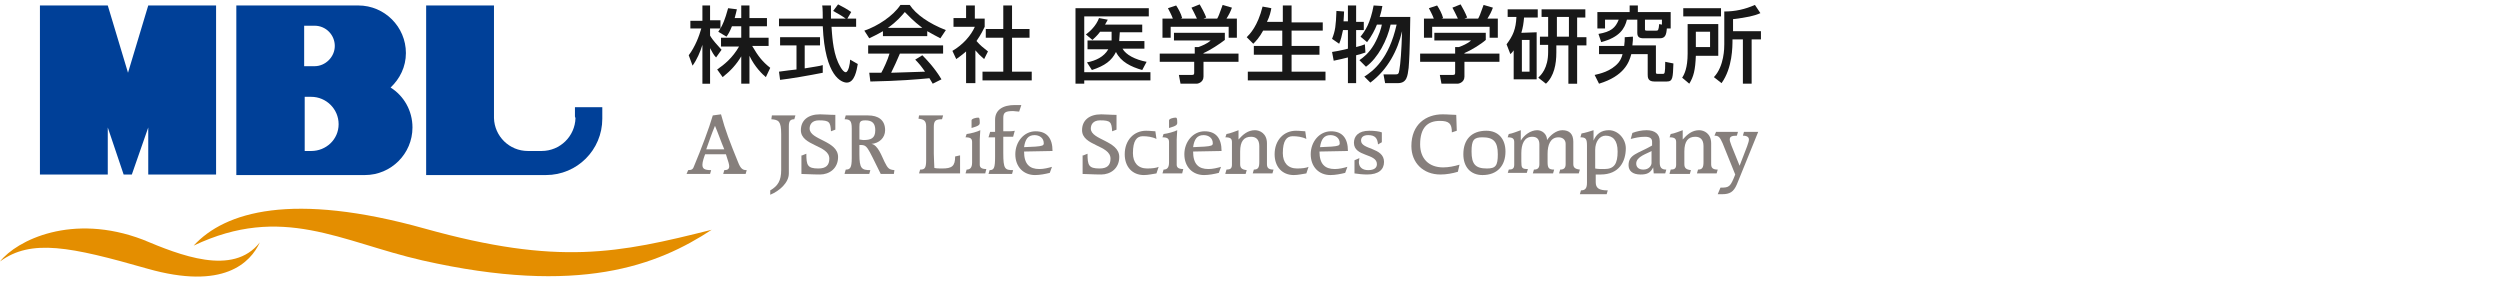
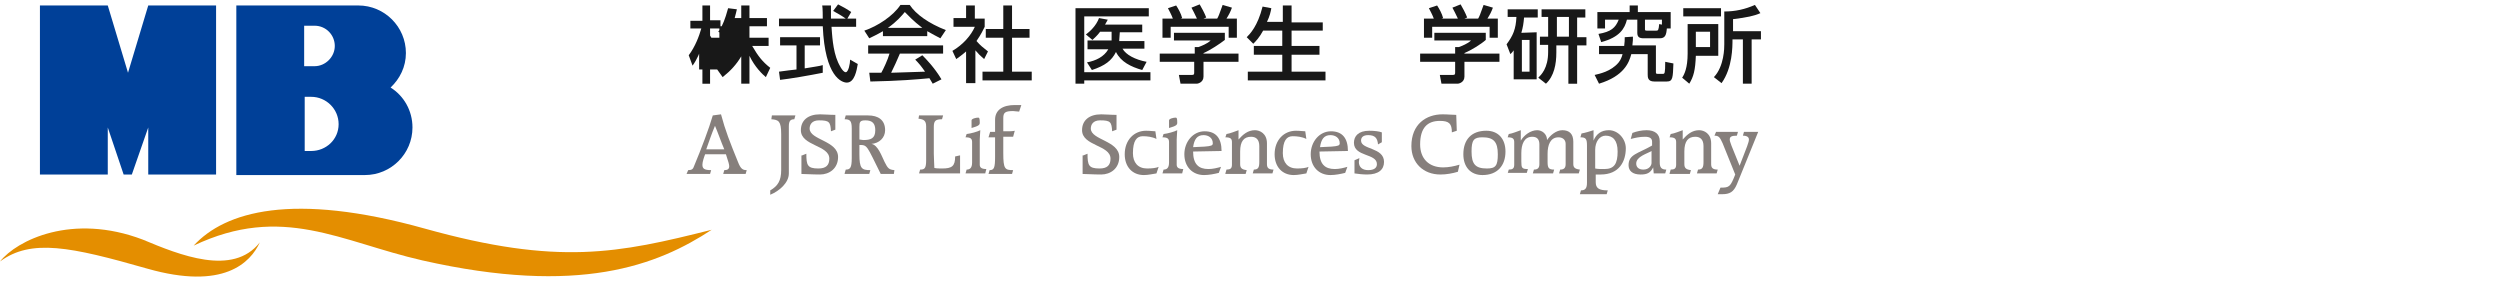
<svg xmlns="http://www.w3.org/2000/svg" version="1.1" id="レイヤー_1" x="0px" y="0px" width="457px" height="51.4px" viewBox="0 0 457 51.4" style="enable-background:new 0 0 457 51.4;" xml:space="preserve">
  <style type="text/css">
	.st0{fill:#E48E00;}
	.st1{fill:#004098;}
	.st2{fill:#181818;}
	.st3{fill:#867F7C;}
</style>
  <g>
    <g>
      <g>
        <path class="st0" d="M35.4,44.9c5.7-6.2,18-9.9,42.3-3.1c24.4,6.8,35.3,4.5,52.4,0.2c-9.9,6.5-24.2,12.1-52.9,5.6     C62.3,44.2,51.6,37.2,35.4,44.9z" />
        <path class="st0" d="M47.5,44.3c-1.7,3.7-6.6,8.8-20.6,4.8S5.7,43.6,0,47.8c3.1-3.9,13.2-8.9,26.1-4     C32.8,46.6,42.6,50.6,47.5,44.3z" />
      </g>
      <g>
        <polygon class="st1" points="27.1,1 23.4,13.3 19.7,1 7.3,1 7.3,31.9 19.7,31.9 19.7,23.3 22.6,31.9 24.1,31.9 27.1,23.3      27.1,31.9 39.5,31.9 39.5,1    " />
        <path class="st1" d="M71.4,16c1.7-1.6,2.8-3.8,2.8-6.3c0-4.8-3.9-8.7-8.7-8.7H43.2v31h23.5c4.8,0,8.7-3.9,8.7-8.7     C75.4,20.2,73.8,17.5,71.4,16z M55.6,4.7h1.9c2.1,0,3.7,1.7,3.7,3.7s-1.7,3.7-3.7,3.7h-1.9V4.7z M56.9,27.6h-1.2v-9.9h1.2     c2.7,0,5,2.2,5,5S59.6,27.6,56.9,27.6z" />
-         <path class="st1" d="M105.2,21.6c-0.1,3.3-2.8,6-6.2,6h-2.5c-3.4,0-6.1-2.7-6.2-6l0,0V1H77.9v31h21.9c5.7,0,10.3-4.6,10.3-10.3     v-2.1h-5v1.7L105.2,21.6z" />
      </g>
    </g>
    <g>
-       <path class="st2" d="M133.8,4.8c-0.4,1-0.7,1.5-1,1.9l-1.5-0.9c0.1-0.2,0.3-0.4,0.4-0.6h-1.9v1.3c0.5,0.9,1.4,1.8,2.1,2.6l-1,1.4    c-0.5-0.5-0.7-1-1.1-1.7v6.5h-1.4V8.2c-0.4,1.3-1,2.7-1.8,3.8l-0.7-1.9c1.2-1.6,1.9-3.5,2.3-4.9h-2V3.8h2.2V1h1.4v2.7h1.9v1.5    c0.4-0.7,0.8-1.5,1.4-3.7l1.6,0.2c-0.1,0.4-0.2,0.9-0.4,1.6h1.2V1h1.5v2.3h3.2v1.5H137v2.1h3.5v1.5h-3c1.1,1.9,1.9,2.9,3.3,4    l-0.8,1.7c-0.6-0.5-2-1.8-3-3.9v5.1h-1.5v-5c-0.9,1.5-1.9,2.6-3.4,3.8l-1-1.4c1.3-0.9,2.8-2.1,4-4.2h-3.3V6.9h3.7V4.8H133.8z" />
+       <path class="st2" d="M133.8,4.8c-0.4,1-0.7,1.5-1,1.9l-1.5-0.9c0.1-0.2,0.3-0.4,0.4-0.6h-1.9v1.3c0.5,0.9,1.4,1.8,2.1,2.6l-1,1.4    c-0.5-0.5-0.7-1-1.1-1.7v6.5h-1.4V8.2c-0.4,1.3-1,2.7-1.8,3.8l-0.7-1.9c1.2-1.6,1.9-3.5,2.3-4.9h-2V3.8h2.2V1h1.4v2.7h1.9v1.5    c0.4-0.7,0.8-1.5,1.4-3.7l1.6,0.2c-0.1,0.4-0.2,0.9-0.4,1.6h1.2V1h1.5v2.3h3.2v1.5H137v2.1h3.5v1.5h-3c1.1,1.9,1.9,2.9,3.3,4    l-0.8,1.7c-0.6-0.5-2-1.8-3-3.9v5.1h-1.5v-5c-0.9,1.5-1.9,2.6-3.4,3.8l-1-1.4h-3.3V6.9h3.7V4.8H133.8z" />
      <path class="st2" d="M154.9,3.4h1.6v1.5H152c0.1,1.2,0.2,4.3,1.2,6.5c0.1,0.2,0.8,1.8,1.4,1.8c0.5,0,0.8-1.6,0.8-2.3l1.4,0.8    c-0.2,1.2-0.6,3.4-2,3.4c-0.9,0-4-1-4.4-10.3h-8V3.4h8c0-0.3,0-2-0.1-2.4h1.6c0,0.9,0,1.8,0,2.4h2.7c-0.7-0.5-1.4-0.9-2.3-1.4    l0.9-1.2c0.8,0.4,1.7,0.9,2.4,1.4L154.9,3.4z M142.4,13.1c0.8-0.1,2.9-0.4,3.2-0.4V8.3h-3V6.8h7.3v1.5h-2.8v4.2    c1.7-0.3,2.7-0.4,3.3-0.6v1.4c-2.5,0.5-6,1.1-7.8,1.3L142.4,13.1z" />
      <path class="st2" d="M161.4,5.7c-1.2,0.7-1.9,1-2.5,1.3L158,5.6c2.4-0.8,5.3-2.7,6.6-4.7h1.7c1.1,1.7,3.5,3.4,6.6,4.6l-1,1.5    c-0.6-0.3-1.5-0.8-2.4-1.3v0.9h-8.1L161.4,5.7L161.4,5.7z M170.5,15.3c-0.2-0.3-0.3-0.5-0.6-1c-2.1,0.2-5.5,0.5-10.8,0.6l-0.2-1.6    c0.3,0,1.7,0,2.2,0c0.4-0.7,1.2-2.4,1.5-3.5h-3.9V8.3h13.7v1.5h-7.9c-0.5,1.2-1.1,2.5-1.6,3.5c2.8-0.1,3.2-0.1,6.2-0.2    c-0.7-1-1.1-1.5-1.8-2.2l1.3-0.8c0.5,0.5,2.2,2.2,3.5,4.4L170.5,15.3z M168.6,5.1c-1.6-1.2-2.8-2.5-3.2-2.9    c-0.6,0.7-1.4,1.7-3.1,2.9H168.6z" />
      <path class="st2" d="M178.2,15.2h-1.6V9.4c-0.9,0.8-1.4,1.1-1.8,1.4l-0.7-1.5c1.9-1.1,3.4-2.8,4.1-4.4h-3.9V3.3h2.3V1h1.6v2.4h1.8    v1.5c-0.3,0.6-0.6,1.3-1.5,2.6c0.8,0.9,1.1,1.1,2.1,1.9l-0.7,1.4c-0.7-0.6-1.1-1-1.6-1.6v6H178.2z M183.4,1h1.6v4.3h3.2v1.6H185    v6.2h3.6v1.6h-9v-1.6h3.8V6.9h-3.2V5.3h3.2L183.4,1L183.4,1z" />
      <path class="st2" d="M196.6,1.5H210V3h-11.8v10.2h12.1v1.5h-12.1v0.6h-1.6L196.6,1.5L196.6,1.5z M203.2,7.4c0-0.1,0-0.2,0-0.3V5.8    h-2.1c-0.5,0.7-1,1.1-1.4,1.5l-1.2-1c0.7-0.5,1.9-1.6,2.4-3l1.6,0.3c-0.2,0.3-0.3,0.6-0.5,0.9h6.8v1.4h-4.1l-0.1,1.4v0.2h4.6v1.4    h-4c0.6,1.1,2.3,2,4.4,2.4l-0.8,1.5c-2.1-0.6-3.9-1.5-4.8-3.3c-0.8,1.6-2,2.5-4.4,3.3l-0.9-1.4c1.6-0.3,3.1-1,3.9-2.4h-3.8V7.4    H203.2z" />
      <path class="st2" d="M223.9,6v1.3C223,8,221.2,9.2,220,9.7v0.1h6.4v1.5H220V14c0,1.1-1.1,1.3-1.2,1.3h-3l-0.3-1.6h2.4    c0.4,0,0.4-0.2,0.4-0.5v-1.9H212V9.8h6.4V8.6h0.7c0.5-0.2,1.6-0.6,2.2-1.2h-6.7V6H223.9z M214.4,3.4c-0.3-0.8-0.7-1.5-0.9-1.9    L215,1c0.4,0.6,0.9,1.5,1.1,2.3l-0.3,0.1h3c-0.4-0.9-0.7-1.4-1-2l1.5-0.6c0.3,0.5,0.9,1.6,1.2,2.4L220,3.4h2.5    c0.2-0.3,0.4-0.8,1-2.5l1.7,0.5c-0.3,0.8-0.5,1.2-1,2h1.9v3.5h-1.5v-2H214v2h-1.5V3.4H214.4z" />
      <path class="st2" d="M230.9,5.6c-0.7,1.3-1.4,2-1.8,2.4l-1.2-1.2c0.6-0.6,2-2,2.9-5.6l1.6,0.3c-0.1,0.6-0.3,1.5-0.8,2.5h2.9V1h1.6    v3.1h5.7v1.5h-5.7v2.8h5.1V10h-5.1v3.1h6.2v1.6h-14.2v-1.6h6.3V10h-5.2V8.4h5.2V5.6H230.9z" />
-       <path class="st2" d="M245.5,5.5c-0.2,1-0.4,1.8-0.7,2.5l-1.3-0.9c0.6-1.5,0.7-2.4,0.8-5.1l1.4,0.1c0,0.7-0.1,1.3-0.1,1.8h0.8V1    h1.5v3h1.4v1.5h-1.4v3.1c0.8-0.2,1.1-0.3,1.6-0.5l0.1,1.5c-0.9,0.3-1.2,0.4-1.7,0.5v5.1h-1.5v-4.7c-0.8,0.2-1.6,0.4-2.6,0.6    l-0.3-1.6c0.6-0.1,1.3-0.2,2.9-0.6V5.5H245.5z M249.4,14c1.6-1,4.5-3.2,5.9-9.5h-1.1c-0.6,2.8-2.3,6.1-4.5,7.7l-1.2-1.2    c0.7-0.5,1.7-1.2,2.7-2.9c0.9-1.6,1.3-3,1.4-3.6h-0.9c-0.3,0.8-1,2.2-1.8,3.2l-1.2-1c0.9-1.1,1.8-2.5,2.4-5.7l1.6,0.1    c-0.1,0.5-0.2,1.1-0.5,2h5.6c-0.1,7-0.2,7.8-0.3,9.3c-0.2,1.5-0.3,2.8-2,2.8h-2.3l-0.3-1.6h2.1c0.5,0,0.7,0,0.8-0.8    c0.2-1.1,0.4-3.5,0.5-7.1c-0.8,3.5-2.6,7-5.8,9.4L249.4,14z" />
      <path class="st2" d="M271.6,6v1.3c-0.9,0.8-2.7,1.9-3.9,2.4v0.1h6.4v1.5h-6.4V14c0,1.1-1.1,1.3-1.2,1.3h-3l-0.3-1.6h2.4    c0.4,0,0.4-0.2,0.4-0.5v-1.9h-6.4V9.8h6.4V8.6h0.7c0.5-0.2,1.6-0.6,2.2-1.2h-6.7V6H271.6z M262.1,3.4c-0.3-0.8-0.7-1.5-0.9-1.9    l1.5-0.5c0.4,0.6,0.9,1.5,1.1,2.3l-0.3,0.1h3c-0.4-0.9-0.7-1.4-1-2l1.5-0.6c0.3,0.5,0.9,1.6,1.2,2.4l-0.5,0.2h2.5    c0.2-0.3,0.4-0.8,1-2.5l1.7,0.5c-0.3,0.8-0.5,1.2-1,2h1.9v3.5h-1.5v-2h-10.5v2h-1.5V3.4H262.1z" />
      <path class="st2" d="M280.9,5.9v8.6h-4.2V9.2c-0.2,0.3-0.3,0.4-0.6,0.7l-0.7-1.8c1.2-1.6,1.7-2.8,1.8-5h-1.6V1.7h5.5v1.5h-2.5    c-0.1,1.1-0.2,1.8-0.5,2.8L280.9,5.9L280.9,5.9z M279.6,7.3h-1.4v5.8h1.4V7.3z M283,3.1h-1.2V1.7h8v1.5h-1.5v3.6h1.7v1.5h-1.7v7    h-1.6v-7h-2.2v1.3c0,2.1-0.4,4.3-1.9,5.7l-1.4-1.1c0.5-0.5,1.8-1.7,1.8-4.7V8.2h-1.5V6.7h1.5L283,3.1L283,3.1z M284.6,6.7h2.2V3.1    h-2.2V6.7z" />
      <path class="st2" d="M298.5,6.7c0,0.5,0,0.8-0.1,1.6h4.3v4.8c0,0.3,0,0.4,0.3,0.4h1c0.3,0,0.4-0.1,0.4-2.2l1.5,0.3    c-0.1,2.6-0.1,3.3-1.2,3.3h-2.3c-1.2,0-1.2-0.8-1.2-1.3V9.9h-3c-0.4,1.5-1.3,4-5.9,5.4l-0.8-1.6c0.8-0.2,3-0.6,4.4-2.3    c0.4-0.5,0.6-1.1,0.7-1.5h-4.3V8.4h4.6c0.1-0.7,0.1-1.1,0.1-1.6L298.5,6.7L298.5,6.7z M304.7,5.2c-0.1,1.2-0.3,1.8-1.3,1.8h-2.9    c-0.8,0-1.2-0.2-1.2-1V3.6h-1.9c-0.4,1.6-1.3,3.2-4.7,4.1l-0.5-1.5c2.3-0.4,3.1-1.1,3.7-2.6h-2.5v1.6H292v-3h5.9V1h1.5v1.2h6v3    H304.7z M303.8,3.6h-3.1v1.7c0,0.2,0,0.3,0.3,0.3h1.8c0.3,0,0.4-0.1,0.5-1.2l0.5,0.1L303.8,3.6L303.8,3.6z" />
      <path class="st2" d="M308.5,4.4h5.6v5.8H310c-0.1,2.6-0.4,3.8-1.2,5.1l-1.3-1.1c0.4-0.6,1-1.8,1-4.4V4.4z M314.6,3h-6.9V1.5h6.9V3    z M310,5.8v2.8h2.6V5.8H310z M321.8,2.4c-1.1,0.5-2.5,0.8-5,1.1v2.2h5.1v1.5h-1.7v8.1h-1.6V7.2h-1.9c0,1.4,0,5.2-2,8l-1.4-1.1    c1.9-2,1.9-5.4,1.9-6v-6c2,0,3.8-0.4,5.6-1.2L321.8,2.4z" />
    </g>
    <g>
      <path class="st3" d="M131.8,20.9c0.8,3,1.6,5,3.1,8.7c0.5,1.3,0.9,1.5,1.6,1.5l-0.2,0.7h-4.1l0.2-0.7c0.6,0,0.9-0.2,0.9-0.7    c0-0.3-0.1-0.7-0.6-2.2h-3.8c-0.2,0.5-0.5,1.4-0.5,1.9c0,0.7,0.3,1,1.6,1l-0.2,0.7h-4.3l0.3-0.7c0.7,0,0.9-0.2,1.1-0.8    c1.3-3.1,2.7-6.8,3.4-9.2L131.8,20.9z M132.4,27.3c-0.6-1.4-1.1-2.9-1.7-4.3c-0.6,1.4-1.1,2.9-1.6,4.3H132.4z" />
      <path class="st3" d="M141.1,21.1h4.3l-0.2,0.7c-0.7,0-1,0.3-1,1.3v8.6c0,1.7-1.7,3.2-3.4,3.9v-0.8c1.4-0.8,2-1.8,2-3.7v-6.6    c0-2.4-0.5-2.6-1.8-2.7L141.1,21.1z" />
      <path class="st3" d="M146.4,28.5l1-0.4c0,2.1,0.2,2.7,2.2,2.7c1.4,0,2-0.6,2-1.8c0-2.5-5.2-2.3-5.2-5.2c0-1.8,1.3-2.9,3.5-2.9    c0.9,0,1.7,0.1,2.8,0.1v2.7l-0.8,0.3l0,0c-0.1-1.7-0.3-2-2.2-2c-1.3,0-1.7,0.8-1.7,1.5c0,2.1,5.2,2.2,5.2,5.2    c0,2.1-1.6,3.2-3.3,3.2c-1.6,0-2.5-0.1-3.4-0.1v-3.3H146.4z" />
      <path class="st3" d="M154.4,31.7l0.2-0.7c0.8,0,1.1-0.3,1.1-2.1v-5.4c0-1.4-0.3-1.7-1.3-1.7l0.2-0.7h4.1c1.8,0,3.1,0.8,3.1,2.7    c0,1.4-1.1,2.4-2.5,2.5l0,0c1.2,0.2,1.9,2.3,2.4,3.3c0.6,1.2,0.8,1.4,1.8,1.5l-0.1,0.7H161c-2.6-5.2-2.4-5.3-3.9-5.3v1.7    c0,2.6,0.4,2.9,2,2.9l-0.2,0.7h-4.5V31.7z M157.1,25.5c0.2,0,0.5,0.1,0.7,0.1c1.4,0,2.2-0.3,2.2-1.8c0-1.2-0.5-1.8-1.8-1.8    c-1,0-1.1,0.3-1.1,1.2L157.1,25.5L157.1,25.5z" />
      <path class="st3" d="M168,21.1h4.4l-0.2,0.7c-1.2,0-1.5,0.3-1.5,1.4v4.9c0,1,0.1,2,0.1,2.6c0.4,0.1,1,0.1,1.4,0.1    c1.8,0,2.4-0.4,2.4-2.2l0.9-0.2v3.3H168l0.2-0.7c0.8,0,1.1-0.2,1.1-1.7v-6.2c0-1-0.4-1.3-1.4-1.4L168,21.1z" />
      <path class="st3" d="M180.1,31.7h-3.6l0.2-0.7c0.6,0,1-0.3,1-1.3V26c0-0.6-0.2-0.9-1.2-0.9l0.2-0.6c0.8-0.1,1.9-0.4,2.5-0.7    c0,0.4-0.1,1.1-0.1,1.7v4.6c0,0.5,0.3,0.8,1.2,0.8L180.1,31.7z M177.6,22c0-0.3,0.8-0.5,1.2-0.5c0.2,0,0.3,0.1,0.3,0.9    c0,0.4-0.1,0.6-1.5,1V22z" />
      <path class="st3" d="M180.7,25.1l0.3-1h0.9v-2.2c0-1.8,1.4-2.7,3.6-2.7h1.2l-0.4,1.2c-0.4,0-0.8-0.1-1.1-0.1    c-1.5,0-1.8,0.3-1.8,1.3V24h0.7c0.5,0,1,0,1.4-0.1l-0.3,1.1h-1.8v3c0,2.9,0.3,3.1,1.8,3.1l-0.2,0.7h-4.3l0.2-0.7    c0.8,0,1-0.4,1-2.4v-3.6H180.7z" />
-       <path class="st3" d="M191.9,31.6c-0.8,0.2-1.8,0.4-2.7,0.4c-2.1,0-3.6-1.5-3.6-3.8s1.6-4.2,3.7-4.2c2.1,0,3.1,1.3,3.1,3.6    l-5.2,0.1c0,2.3,1,3.2,2.8,3.2c0.8,0,1.6-0.2,2.3-0.4L191.9,31.6z M189.3,26.8c1.2-0.1,1.5-0.2,1.5-0.6c0-1-0.8-1.5-1.7-1.5    c-1.2,0-1.7,0.8-1.9,2.2L189.3,26.8z" />
      <path class="st3" d="M197.8,28.5l1-0.4c0,2.1,0.2,2.7,2.2,2.7c1.4,0,2-0.6,2-1.8c0-2.5-5.2-2.3-5.2-5.2c0-1.8,1.3-2.9,3.5-2.9    c0.9,0,1.7,0.1,2.8,0.1v2.7l-0.8,0.3l0,0c-0.1-1.7-0.3-2-2.2-2c-1.3,0-1.7,0.8-1.7,1.5c0,2.1,5.2,2.2,5.2,5.2    c0,2.1-1.6,3.2-3.3,3.2c-1.6,0-2.5-0.1-3.4-0.1v-3.3H197.8z" />
      <path class="st3" d="M211.4,25.4c-0.8-0.4-1.7-0.5-2.5-0.5c-1.1,0-1.8,0.8-1.8,3.1c0,1.7,0.9,2.8,2.6,2.8c0.9,0,1.7-0.1,2.1-0.3    l-0.4,1.2c-0.7,0.1-1.5,0.3-2.3,0.3c-2.1,0-3.5-1.5-3.5-3.8c0-2.6,1.7-4.3,3.9-4.3c0.8,0,1.3,0.1,1.7,0.1L211.4,25.4z" />
      <path class="st3" d="M216.1,31.7h-3.6l0.2-0.7c0.6,0,1-0.3,1-1.3V26c0-0.6-0.2-0.9-1.2-0.9l0.2-0.6c0.8-0.1,1.9-0.4,2.5-0.7    c0,0.4-0.1,1.1-0.1,1.7v4.6c0,0.5,0.3,0.8,1.2,0.8L216.1,31.7z M213.7,22c0-0.3,0.8-0.5,1.2-0.5c0.2,0,0.3,0.1,0.3,0.9    c0,0.4-0.1,0.6-1.5,1V22z" />
      <path class="st3" d="M222.8,31.6c-0.8,0.2-1.8,0.4-2.7,0.4c-2.1,0-3.6-1.5-3.6-3.8s1.6-4.2,3.7-4.2c2.1,0,3.1,1.3,3.1,3.6    l-5.2,0.1c0,2.3,1,3.2,2.8,3.2c0.8,0,1.6-0.2,2.3-0.4L222.8,31.6z M220.2,26.8c1.2-0.1,1.5-0.2,1.5-0.6c0-1-0.8-1.5-1.7-1.5    c-1.2,0-1.7,0.8-1.9,2.2L220.2,26.8z" />
      <path class="st3" d="M224,31.7l0.2-0.7c0.7,0,1-0.2,1-0.9V26c0-0.6-0.2-0.9-1.2-0.9l0.2-0.6c0.7-0.1,1.6-0.5,2.2-0.7v1.7    c0.8-0.9,1.7-1.7,3-1.7c0.9,0,2.2,0.6,2.2,2.4V30c0,0.6,0.2,1,1.2,1l-0.2,0.7H229l0.2-0.7c0.8,0,1-0.4,1-1.4v-2.9    c0-1.2-0.6-1.7-1.5-1.7c-1.3,0-2,0.8-2,2.7V30c0,0.7,0.3,1,1.2,1.1l-0.2,0.7H224V31.7z" />
      <path class="st3" d="M238.8,25.4c-0.8-0.4-1.7-0.5-2.5-0.5c-1.1,0-1.8,0.8-1.8,3.1c0,1.7,0.9,2.8,2.6,2.8c0.9,0,1.7-0.1,2.1-0.3    l-0.4,1.2c-0.7,0.1-1.5,0.3-2.3,0.3c-2.1,0-3.5-1.5-3.5-3.8c0-2.6,1.7-4.3,3.9-4.3c0.8,0,1.3,0.1,1.7,0.1L238.8,25.4z" />
      <path class="st3" d="M245.9,31.6c-0.8,0.2-1.8,0.4-2.7,0.4c-2.1,0-3.6-1.5-3.6-3.8s1.6-4.2,3.7-4.2c2.1,0,3.1,1.3,3.1,3.6    l-5.2,0.1c0,2.3,1,3.2,2.8,3.2c0.8,0,1.6-0.2,2.3-0.4L245.9,31.6z M243.4,26.8c1.2-0.1,1.5-0.2,1.5-0.6c0-1-0.8-1.5-1.7-1.5    c-1.2,0-1.7,0.8-1.9,2.2L243.4,26.8z" />
      <path class="st3" d="M247.6,29.3l0.9-0.4c0,0.2-0.1,0.5-0.1,0.7c0,1,0.7,1.5,1.7,1.5c1.2,0,1.6-0.5,1.6-1.1c0-2-4.2-1.3-4.2-3.9    c0-1.2,0.8-2.2,2.8-2.2c0.9,0,1.8,0.1,2.3,0.3V26l-0.7,0.4c-0.1-1.1-0.5-1.7-1.8-1.7c-0.9,0-1.3,0.4-1.3,1c0,1.7,4.2,1.2,4.2,3.9    c0,1.4-1,2.3-3.1,2.3c-0.7,0-1.7-0.1-2.3-0.2L247.6,29.3L247.6,29.3z" />
      <path class="st3" d="M266.3,23.9l-0.9,0.3c0-1.6-0.5-2.1-2.2-2.1c-2.3,0-3.6,1.3-3.6,4.3c0,2.6,1.6,4.2,4.2,4.2c1,0,2-0.2,3-0.5    l-0.3,1.3c-1,0.3-2.1,0.5-3.2,0.5c-3.1,0-5.3-2.1-5.3-5.2c0-4,2.7-5.8,5.7-5.8c1,0,1.8,0.1,2.5,0.1L266.3,23.9L266.3,23.9z" />
      <path class="st3" d="M271.7,23.9c2.2,0,3.5,1.5,3.5,3.8c0,2.6-1.5,4.3-4.2,4.3c-2.2,0-3.5-1.5-3.5-3.8    C267.5,25.5,269,23.9,271.7,23.9z M271.8,30.8c1.6,0,2-0.5,2-2.6c0-2.3-0.8-3.1-2.8-3.1c-1.6,0-2,0.5-2,2.6    C269,30,269.7,30.8,271.8,30.8z" />
      <path class="st3" d="M275.6,31.7l0.2-0.7c0.7,0,1-0.2,1-0.9V26c0-0.6-0.2-0.9-1.2-0.9l0.2-0.6c0.7-0.1,1.6-0.5,2.2-0.7v1.9l0,0    c0.6-1,1.8-1.9,3-1.9c0.9,0,1.8,0.7,1.8,1.8l0,0c0.6-0.9,1.7-1.8,2.8-1.8c1.3,0,2,0.7,2,2.1V30c0,0.6,0.3,0.9,1.2,1l-0.2,0.7H285    l0.2-0.7c0.7,0,1-0.3,1-1v-3.7c0-0.8-0.6-1.2-1.3-1.2c-1.5,0-2,1.4-2,3v1.5c0,1.1,0.2,1.4,1.2,1.4l-0.2,0.7h-3.7l0.2-0.7    c0.7,0,1-0.3,1-1v-3.6c0-0.9-0.4-1.4-1.3-1.4c-1.5,0-2,1.4-2,3v1.5c0,1.2,0.1,1.4,1.2,1.4l-0.2,0.7h-3.5V31.7z" />
      <path class="st3" d="M288.8,35.5l0.2-0.7c0.8,0,1.1-0.4,1.1-1.4v-6.8c0-1.2-0.2-1.5-1.2-1.5l0.2-0.7c0.6-0.1,1.6-0.4,2.2-0.6v1.9    l0,0c0.5-1.2,1.4-1.9,2.8-1.9c1.7,0,3.1,1.6,3.1,3.3c0,2.4-1.2,4.8-4.6,4.8h-0.9v1.4c0,1.1,0.6,1.5,2.2,1.5l-0.2,0.7H288.8z     M291.6,30.8c0.4,0.1,1,0.1,1.7,0.1c1.8,0,2.4-1,2.4-3.2c0-2.1-0.9-2.9-2.2-2.9c-1.1,0-1.9,1.1-1.9,2.6V30.8z" />
      <path class="st3" d="M298.4,24.3c0.8-0.3,1.7-0.5,2.6-0.5c1.5,0,2.4,0.7,2.4,2v3.9c0,0.9,0.3,1.3,1.2,1.3l-0.2,0.7h-2.1l-0.1-1.1    l0,0c-0.5,1-1.1,1.3-2.3,1.3c-1.5,0-2.2-0.7-2.2-1.7c0-2,1.7-2.1,4.3-3.6v-0.7c0-0.6-0.4-0.9-1.3-0.9c-1,0-1.8,0.2-2.6,0.4    L298.4,24.3z M301.9,27.6c-0.8,0.5-2.8,1-2.8,2.3c0,0.7,0.5,1.1,1.3,1.1c1.1,0,1.5-0.8,1.5-1.2V27.6z" />
      <path class="st3" d="M305.2,31.7l0.2-0.7c0.7,0,1-0.2,1-0.9V26c0-0.6-0.2-0.9-1.2-0.9l0.2-0.6c0.7-0.1,1.6-0.5,2.2-0.7v1.7    c0.8-0.9,1.7-1.7,3-1.7c0.9,0,2.2,0.6,2.2,2.4V30c0,0.6,0.2,1,1.2,1l-0.2,0.7h-3.6l0.2-0.7c0.8,0,1-0.4,1-1.4v-2.9    c0-1.2-0.6-1.7-1.5-1.7c-1.3,0-2,0.8-2,2.7V30c0,0.7,0.3,1,1.2,1.1l-0.2,0.7h-3.7V31.7z" />
      <path class="st3" d="M313.7,24.1h4l-0.2,0.7c-1,0-1.3,0.2-1.3,0.7c0,0.4,0.2,0.9,1.8,4.8l0,0c1.4-3.6,1.7-4.3,1.7-4.8    c0-0.4-0.3-0.7-1.1-0.7l0.2-0.7h2.6l-3.9,9.6c-0.6,1.4-1.3,1.8-2.7,1.8H314l0.5-1.2c1.6,0,1.8-0.1,2.7-2.4l-2.3-5.7    c-0.5-1.1-0.7-1.4-1.5-1.4L313.7,24.1z" />
    </g>
  </g>
</svg>